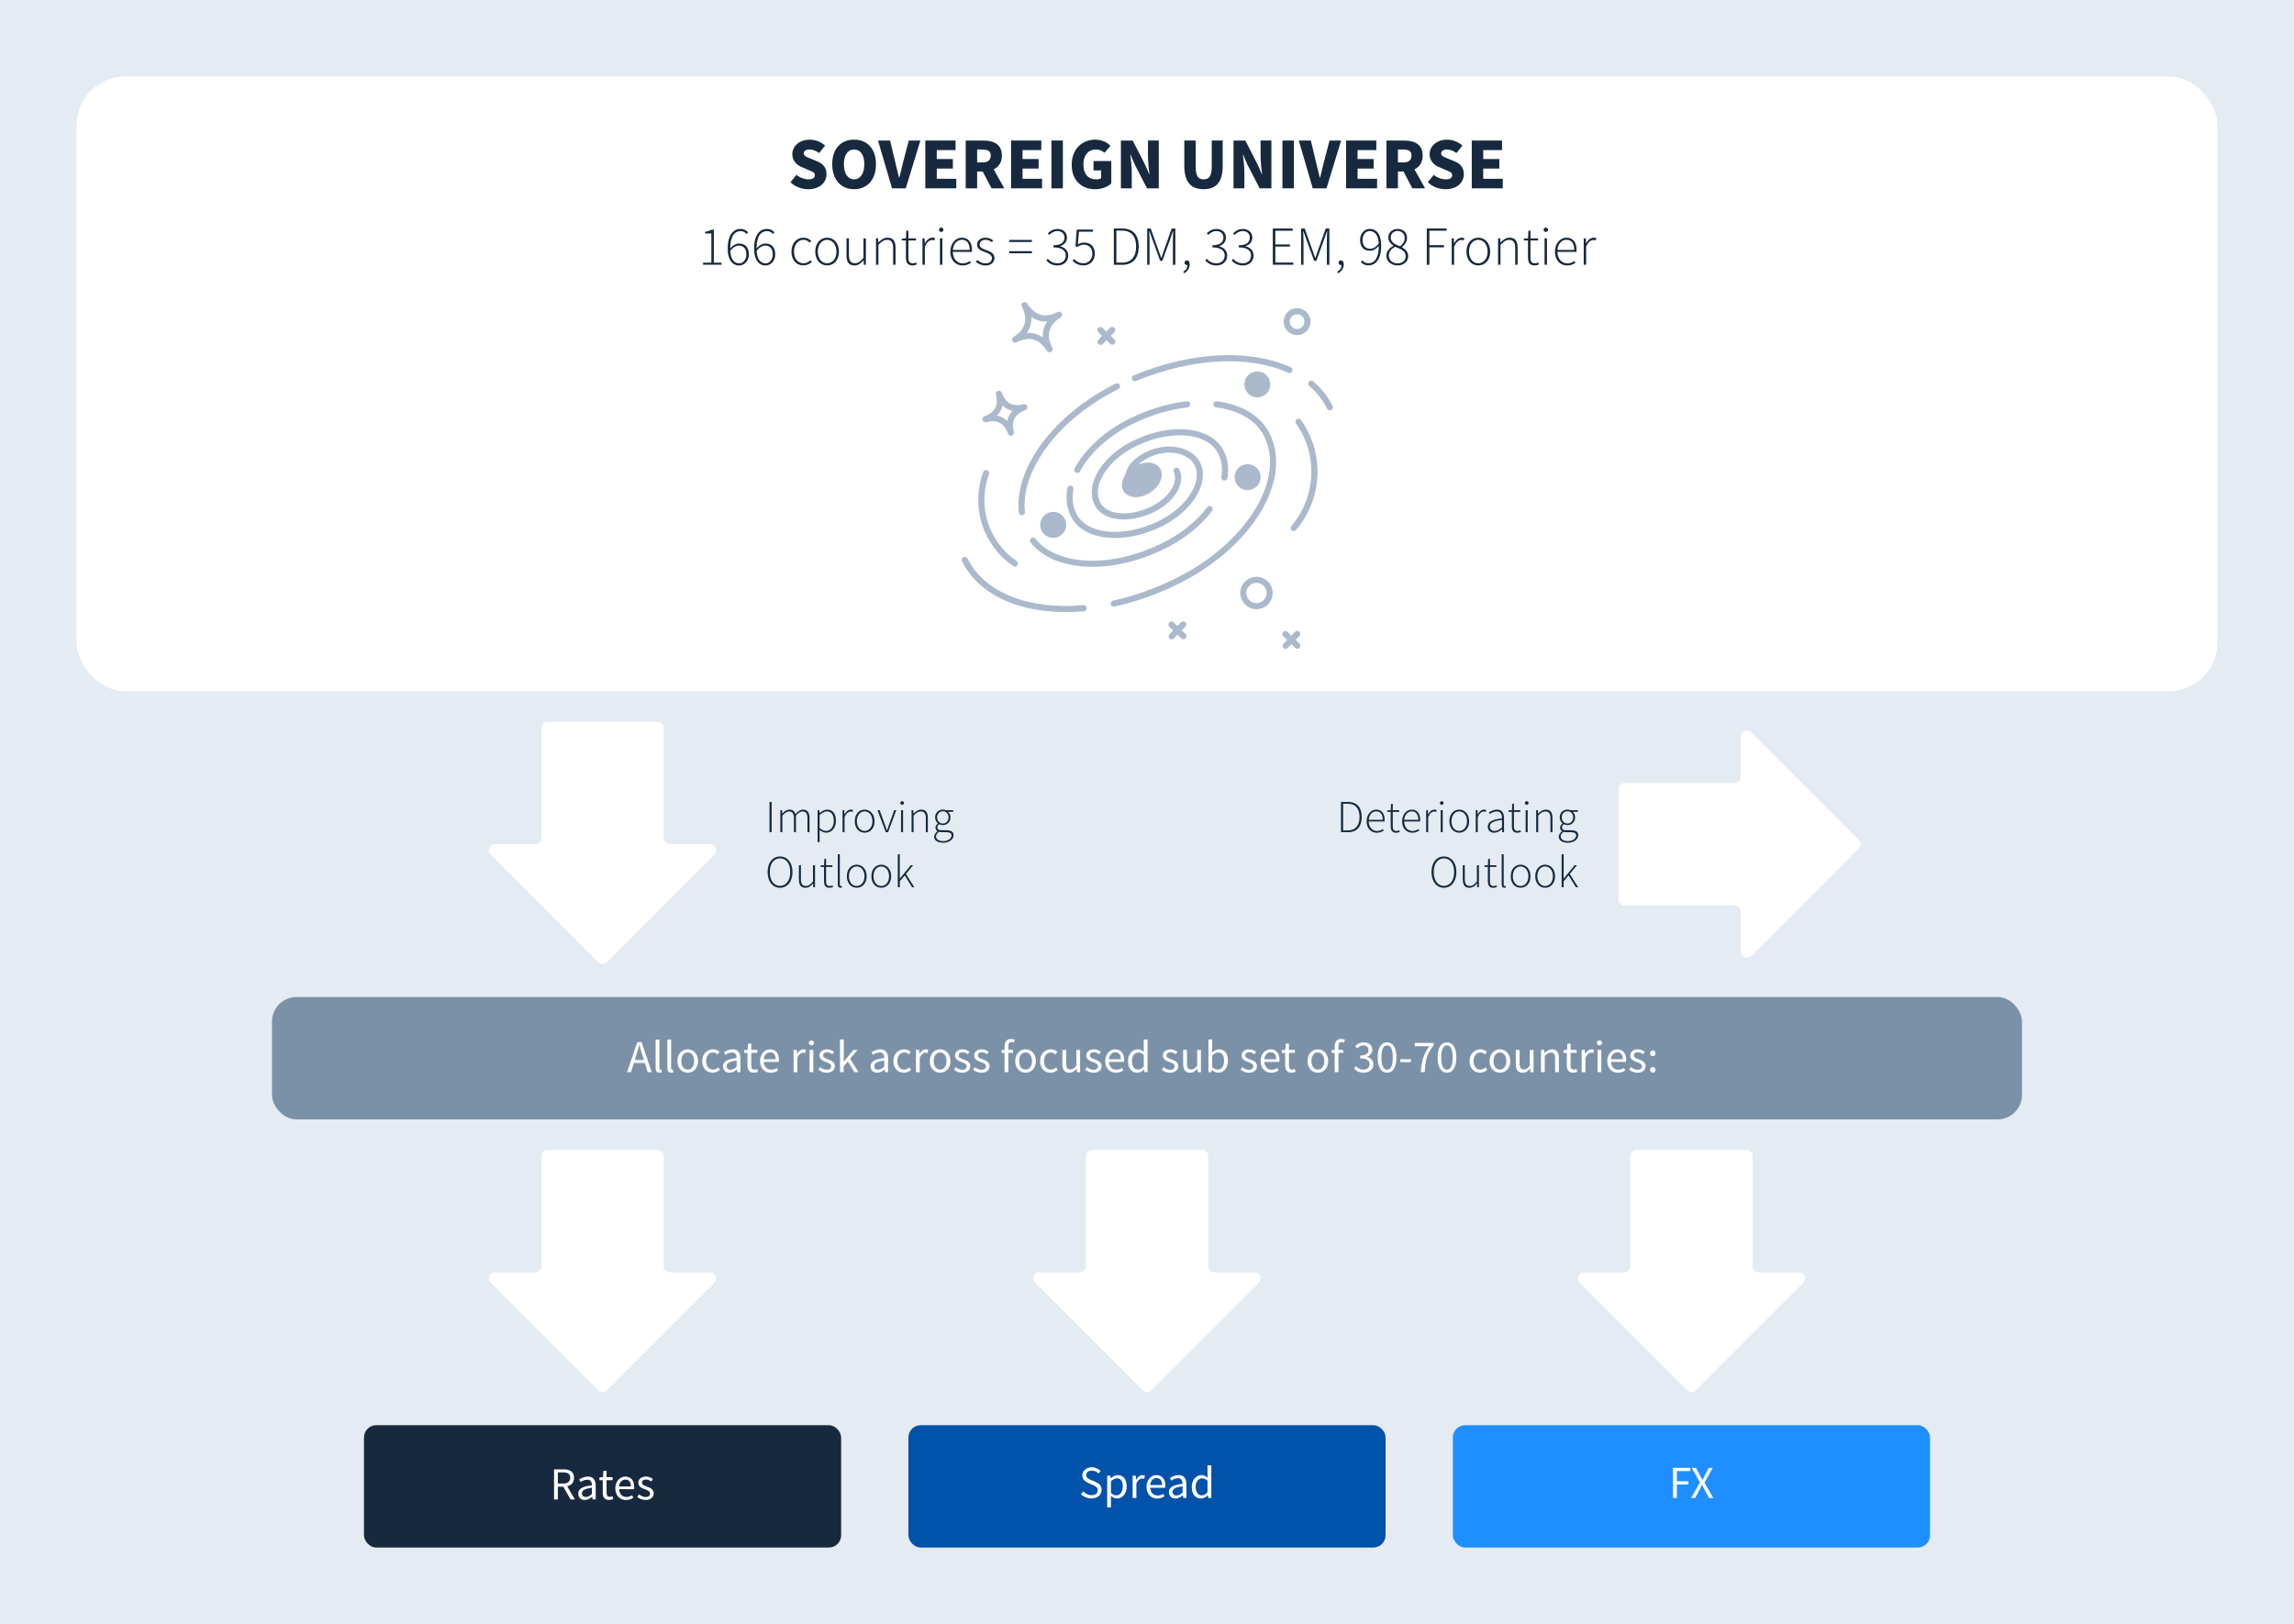
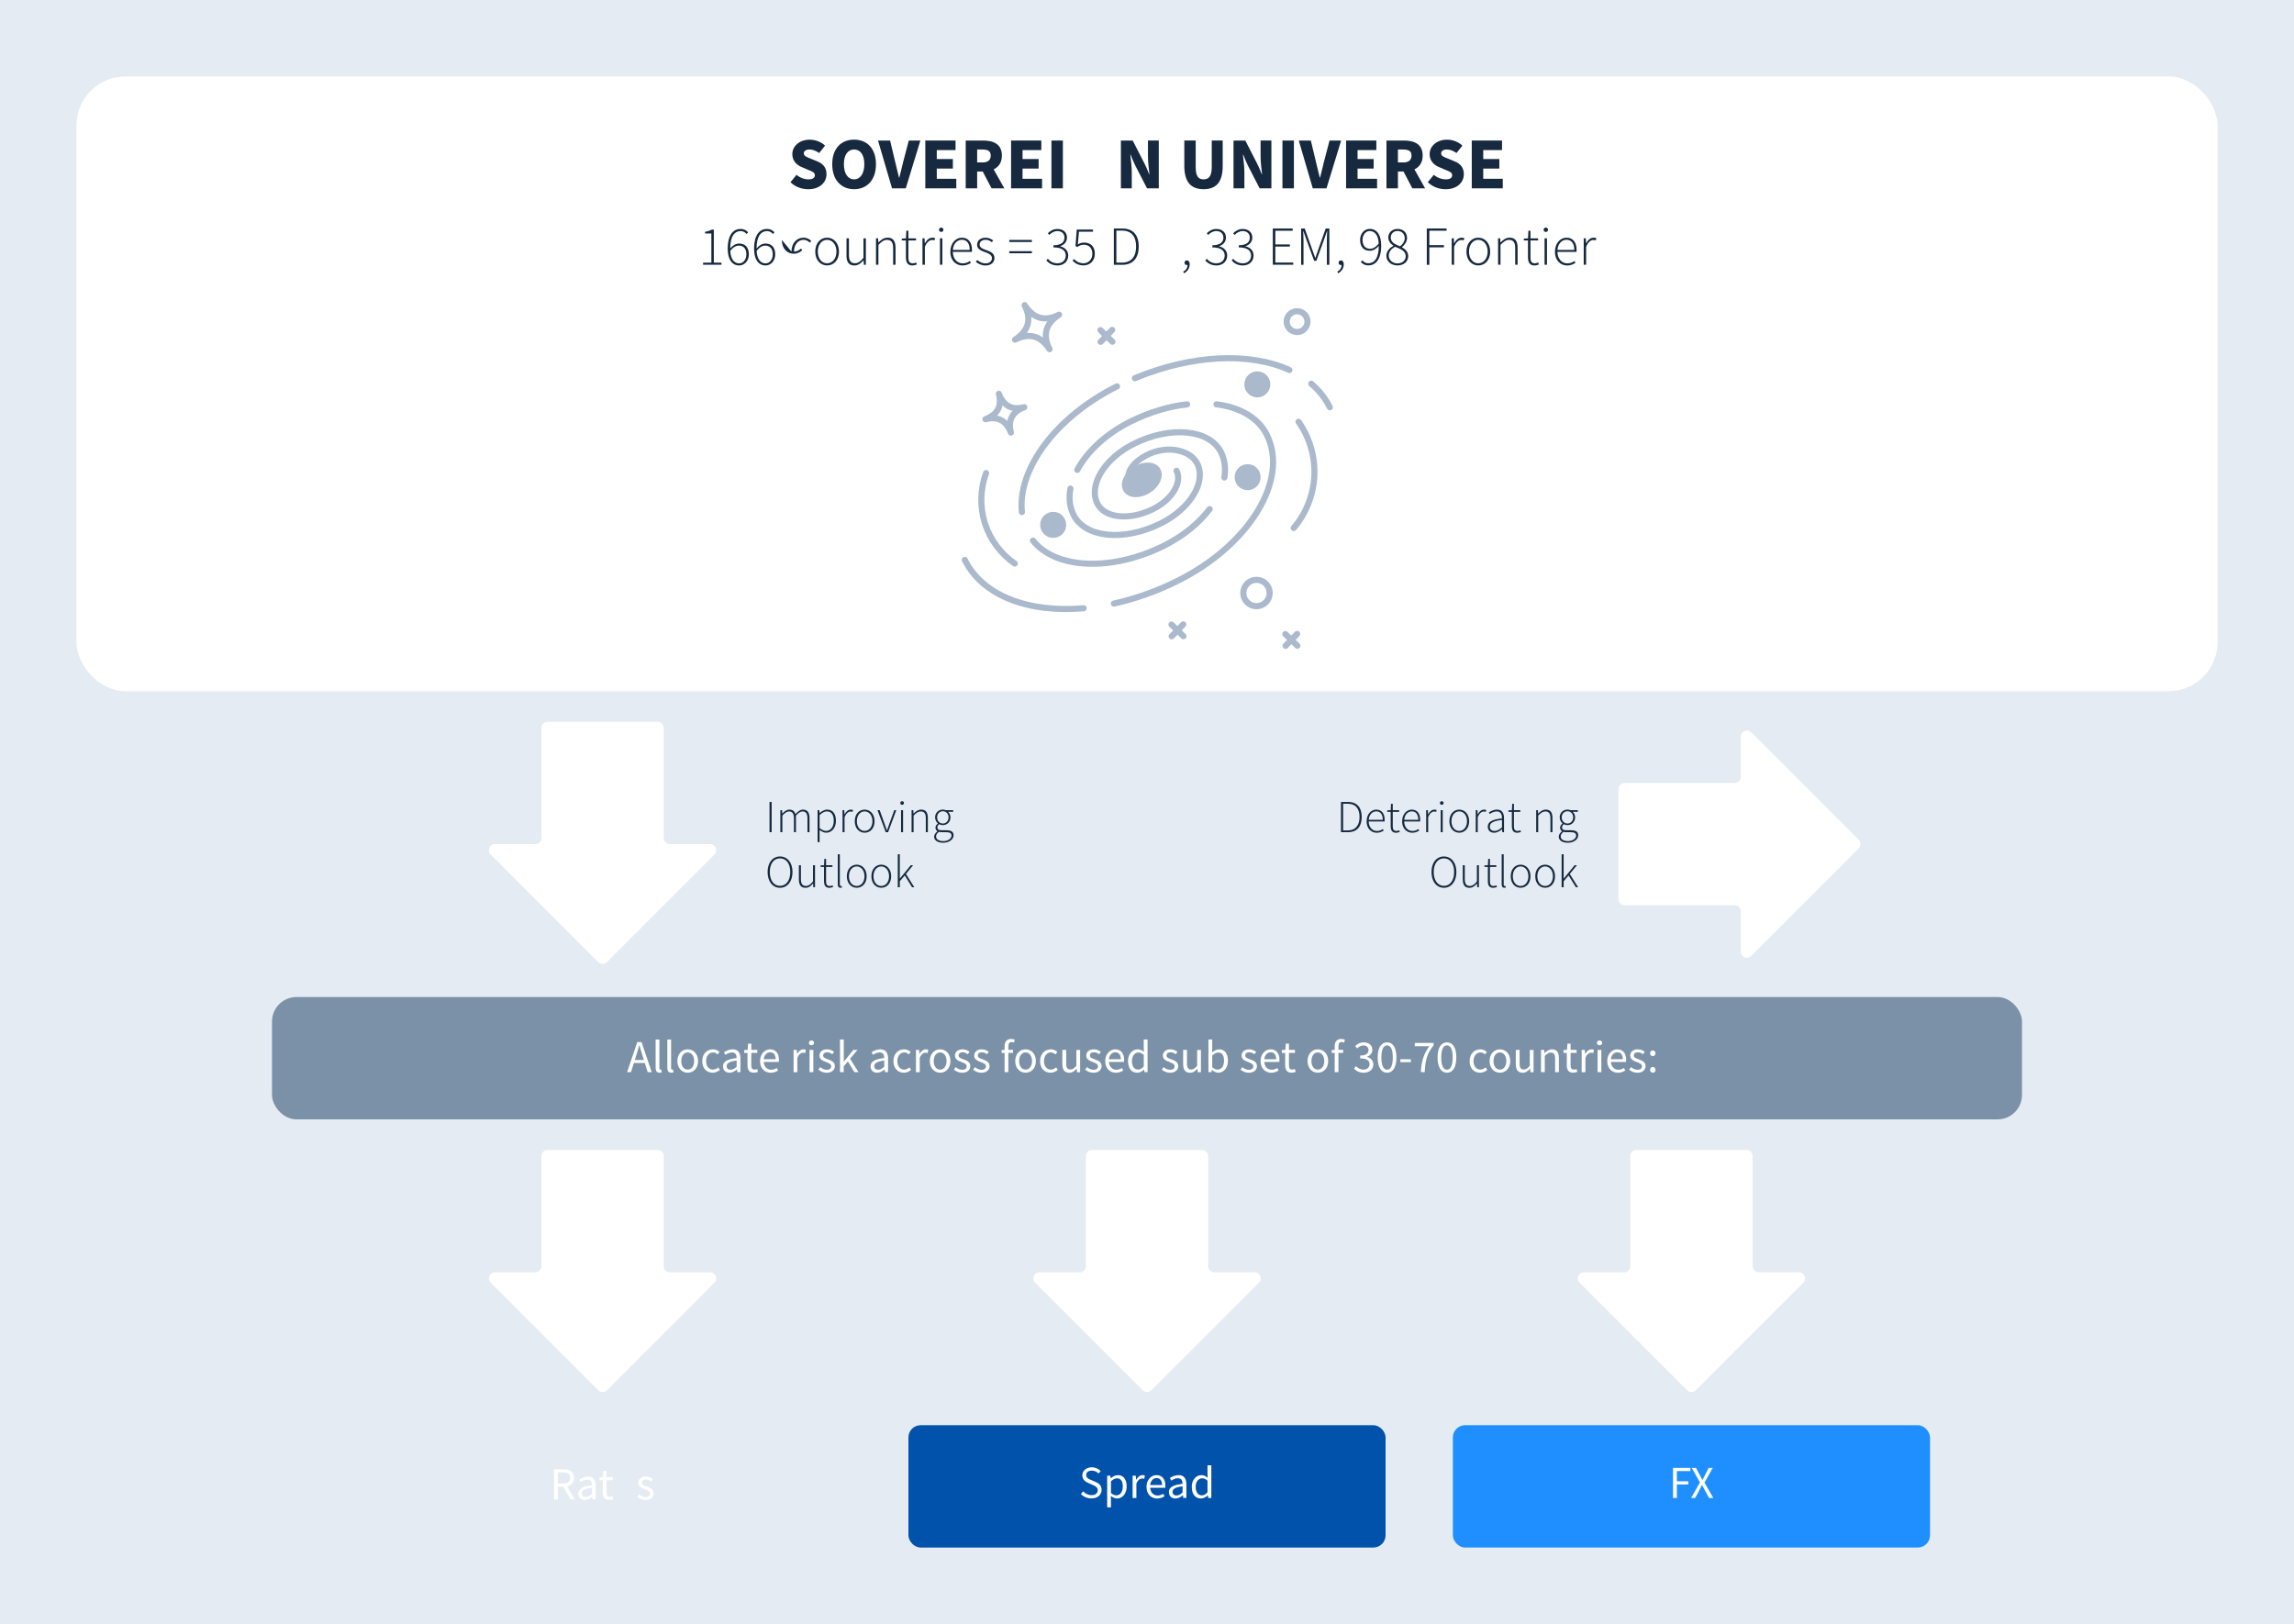
<svg xmlns="http://www.w3.org/2000/svg" viewBox="0 0 750 531">
  <defs>
    <style> .cls-1 { fill-rule: evenodd; } .cls-1, .cls-2, .cls-3 { fill: #fff; } .cls-1, .cls-4, .cls-5, .cls-6, .cls-3, .cls-7, .cls-8 { stroke-width: 0px; } .cls-2, .cls-9, .cls-10 { stroke: #abb9cc; stroke-width: 2px; } .cls-2, .cls-10 { stroke-linecap: round; stroke-linejoin: round; } .cls-4 { fill: #16293f; } .cls-5 { fill: #7b91a7; } .cls-9 { fill: #abb9cc; stroke-miterlimit: 10; } .cls-6 { fill: #0052aa; } .cls-10 { fill: none; } .cls-7 { fill: #e4ebf2; } .cls-8 { fill: #1f8fff; } </style>
  </defs>
  <g id="Layer_1" data-name="Layer 1">
    <rect class="cls-7" width="750" height="531" />
    <rect class="cls-3" x="25" y="25" width="700" height="201" rx="16" ry="16" />
    <rect class="cls-5" x="88.93" y="326" width="572.14" height="40" rx="8" ry="8" />
    <path class="cls-1" d="M233.58,419.41l-35.16,35.17c-.78.78-2.05.78-2.83,0l-35.16-35.17c-1.26-1.26-.37-3.41,1.41-3.41h13.17c1.1,0,2-.9,2-2v-36c0-1.1.9-2,2-2h35.99c1.1,0,2,.9,2,2v36c0,1.1.9,2,2,2h13.17c1.78,0,2.67,2.15,1.41,3.41Z" />
    <path class="cls-1" d="M233.58,279.41l-35.16,35.17c-.78.78-2.05.78-2.83,0l-35.16-35.17c-1.26-1.26-.37-3.41,1.41-3.41h13.17c1.1,0,2-.9,2-2v-36c0-1.1.9-2,2-2h35.99c1.1,0,2,.9,2,2v36c0,1.1.9,2,2,2h13.17c1.78,0,2.67,2.15,1.41,3.41Z" />
    <path class="cls-1" d="M572.54,239.42l35.16,35.17c.78.78.78,2.05,0,2.83l-35.16,35.17c-1.26,1.26-3.41.37-3.41-1.41v-13.17c0-1.1-.9-2-2-2h-35.99c-1.1,0-2-.9-2-2v-36c0-1.1.9-2,2-2h35.99c1.1,0,2-.9,2-2v-13.17c0-1.78,2.15-2.67,3.41-1.41Z" />
    <path class="cls-1" d="M411.58,419.41l-35.16,35.17c-.78.78-2.05.78-2.83,0l-35.16-35.17c-1.26-1.26-.37-3.41,1.41-3.41h13.17c1.1,0,2-.9,2-2v-36c0-1.1.9-2,2-2h35.99c1.1,0,2,.9,2,2v36c0,1.1.9,2,2,2h13.17c1.78,0,2.67,2.15,1.41,3.41Z" />
    <path class="cls-1" d="M589.58,419.41l-35.16,35.17c-.78.78-2.05.78-2.83,0l-35.16-35.17c-1.26-1.26-.37-3.41,1.41-3.41h13.17c1.1,0,2-.9,2-2v-36c0-1.1.9-2,2-2h35.99c1.1,0,2,.9,2,2v36c0,1.1.9,2,2,2h13.17c1.78,0,2.67,2.15,1.41,3.41Z" />
  </g>
  <g id="_Layer_" data-name="&amp;lt;Layer&amp;gt;">
-     <rect class="cls-4" x="119" y="466" width="156" height="40" rx="4" ry="4" />
    <rect class="cls-6" x="297" y="466" width="156" height="40" rx="4" ry="4" />
    <rect class="cls-8" x="475" y="466" width="156" height="40" rx="4" ry="4" />
    <g>
      <path class="cls-4" d="M251.59,262.21h.69v9.88h-.69v-9.88Z" />
      <path class="cls-4" d="M255.12,264.9h.57l.06,1.11h.04c.65-.74,1.47-1.29,2.27-1.29,1.15,0,1.74.58,2,1.47.82-.9,1.62-1.47,2.44-1.47,1.44,0,2.16.9,2.16,2.76v4.62h-.67v-4.53c0-1.53-.51-2.25-1.6-2.25-.67,0-1.36.45-2.16,1.35v5.43h-.66v-4.53c0-1.53-.51-2.25-1.62-2.25-.65,0-1.36.45-2.16,1.35v5.43h-.66v-7.2Z" />
      <path class="cls-4" d="M267.3,264.9h.57l.06.9h.04c.71-.55,1.56-1.08,2.45-1.08,1.92,0,2.88,1.44,2.88,3.67,0,2.45-1.49,3.88-3.18,3.88-.67,0-1.41-.33-2.16-.88v3.96h-.66v-10.45ZM272.59,268.39c0-1.77-.63-3.09-2.28-3.09-.72,0-1.49.42-2.35,1.19v4.27c.82.67,1.57.93,2.13.93,1.46,0,2.5-1.35,2.5-3.3Z" />
      <path class="cls-4" d="M275.46,264.9h.57l.06,1.33h.04c.48-.88,1.19-1.51,2.04-1.51.27,0,.48.03.72.15l-.15.6c-.24-.09-.38-.12-.66-.12-.65,0-1.41.5-1.96,1.84v4.91h-.66v-7.2Z" />
      <path class="cls-4" d="M279.46,268.51c0-2.42,1.5-3.79,3.23-3.79s3.24,1.38,3.24,3.79-1.5,3.76-3.24,3.76-3.23-1.38-3.23-3.76ZM285.23,268.51c0-1.91-1.09-3.21-2.55-3.21s-2.54,1.3-2.54,3.21,1.08,3.18,2.54,3.18,2.55-1.29,2.55-3.18Z" />
      <path class="cls-4" d="M286.89,264.9h.72l1.62,4.51c.23.69.49,1.41.72,2.07h.06c.24-.66.5-1.38.73-2.07l1.62-4.51h.67l-2.67,7.2h-.78l-2.7-7.2Z" />
      <path class="cls-4" d="M294.34,262.57c0-.38.27-.6.6-.6s.6.23.6.6c0,.34-.27.58-.6.58s-.6-.24-.6-.58ZM294.59,264.9h.66v7.2h-.66v-7.2Z" />
      <path class="cls-4" d="M298.03,264.9h.57l.06,1.11h.04c.74-.74,1.49-1.29,2.48-1.29,1.48,0,2.17.9,2.17,2.76v4.62h-.66v-4.53c0-1.53-.48-2.25-1.65-2.25-.85,0-1.47.45-2.35,1.35v5.43h-.66v-7.2Z" />
      <path class="cls-4" d="M305.41,273.57c0-.63.41-1.26,1.06-1.74v-.06c-.36-.21-.63-.6-.63-1.16,0-.64.46-1.09.78-1.32v-.06c-.45-.39-.9-1.11-.9-1.98,0-1.49,1.12-2.54,2.54-2.54.39,0,.72.09.94.18h2.44v.55h-1.68c.46.4.79,1.05.79,1.81,0,1.47-1.09,2.54-2.5,2.54-.4,0-.87-.11-1.2-.3-.31.25-.58.55-.58,1.04,0,.52.3.94,1.38.94h1.54c1.62,0,2.37.51,2.37,1.65,0,1.25-1.33,2.43-3.4,2.43-1.81,0-2.96-.78-2.96-2ZM311.09,273.21c0-.79-.58-1.1-1.67-1.1h-1.54c-.15,0-.52-.03-.9-.12-.66.45-.94,1.01-.94,1.52,0,.9.87,1.51,2.4,1.51,1.62,0,2.65-.92,2.65-1.81ZM310.12,267.25c0-1.21-.84-2-1.86-2s-1.88.76-1.88,2,.87,2.02,1.88,2.02,1.86-.81,1.86-2.02Z" />
      <path class="cls-4" d="M250.96,285.12c0-3.12,1.69-5.08,4.06-5.08s4.08,1.96,4.08,5.08-1.69,5.16-4.08,5.16-4.06-2.02-4.06-5.16ZM258.37,285.12c0-2.73-1.33-4.46-3.35-4.46s-3.34,1.72-3.34,4.46,1.33,4.53,3.34,4.53,3.35-1.79,3.35-4.53Z" />
      <path class="cls-4" d="M261.19,287.52v-4.62h.66v4.53c0,1.53.48,2.25,1.63,2.25.85,0,1.48-.45,2.32-1.47v-5.31h.66v7.2h-.56l-.07-1.2h-.03c-.7.83-1.45,1.38-2.44,1.38-1.48,0-2.17-.9-2.17-2.76Z" />
      <path class="cls-4" d="M269.4,288.1v-4.63h-1.12v-.51l1.14-.06.09-2.08h.57v2.08h2.08v.57h-2.08v4.7c0,.92.23,1.53,1.22,1.53.27,0,.65-.1.9-.22l.18.54c-.42.15-.87.27-1.17.27-1.4,0-1.8-.88-1.8-2.17Z" />
      <path class="cls-4" d="M273.91,289.14v-9.82h.66v9.91c0,.32.13.46.31.46.06,0,.12,0,.27-.03l.12.54c-.14.04-.27.07-.48.07-.59,0-.89-.36-.89-1.14Z" />
      <path class="cls-4" d="M276.87,286.51c0-2.42,1.5-3.79,3.23-3.79s3.24,1.38,3.24,3.79-1.5,3.76-3.24,3.76-3.23-1.38-3.23-3.76ZM282.64,286.51c0-1.91-1.09-3.21-2.55-3.21s-2.54,1.3-2.54,3.21,1.08,3.18,2.54,3.18,2.55-1.29,2.55-3.18Z" />
      <path class="cls-4" d="M284.89,286.51c0-2.42,1.5-3.79,3.23-3.79s3.24,1.38,3.24,3.79-1.5,3.76-3.24,3.76-3.23-1.38-3.23-3.76ZM290.67,286.51c0-1.91-1.09-3.21-2.55-3.21s-2.54,1.3-2.54,3.21,1.08,3.18,2.54,3.18,2.55-1.29,2.55-3.18Z" />
      <path class="cls-4" d="M293.52,279.31h.66v7.95h.03l3.56-4.36h.76l-2.34,2.85,2.73,4.35h-.73l-2.39-3.85-1.62,1.89v1.96h-.66v-10.78Z" />
    </g>
    <g>
      <path class="cls-3" d="M181.15,480.43h3.07c2.01,0,3.45.72,3.45,2.76,0,1.53-.87,2.46-2.22,2.79l2.5,4.29h-1.41l-2.37-4.16h-1.79v4.16h-1.24v-9.84ZM184.04,485.09c1.53,0,2.39-.63,2.39-1.91s-.85-1.75-2.39-1.75h-1.65v3.66h1.65Z" />
      <path class="cls-3" d="M189.05,488.38c0-1.59,1.37-2.38,4.47-2.73,0-.93-.3-1.83-1.5-1.83-.84,0-1.6.39-2.18.78l-.48-.85c.68-.44,1.7-.95,2.87-.95,1.78,0,2.53,1.18,2.53,3v4.47h-1.02l-.1-.87h-.04c-.69.57-1.5,1.05-2.42,1.05-1.21,0-2.13-.76-2.13-2.07ZM193.52,488.48v-2.02c-2.43.3-3.27.9-3.27,1.83,0,.82.57,1.17,1.29,1.17s1.27-.35,1.98-.98Z" />
      <path class="cls-3" d="M197.06,488.02v-4.04h-1.08v-.93l1.14-.08.15-2.04h1.04v2.04h1.96v1h-1.96v4.05c0,.9.28,1.41,1.12,1.41.25,0,.58-.1.82-.19l.24.93c-.41.13-.9.27-1.35.27-1.56,0-2.08-.99-2.08-2.43Z" />
-       <path class="cls-3" d="M201.17,486.64c0-2.38,1.6-3.84,3.27-3.84,1.86,0,2.91,1.33,2.91,3.42,0,.25-.02.53-.04.71h-4.92c.09,1.54,1.04,2.54,2.43,2.54.69,0,1.27-.23,1.81-.57l.44.81c-.63.41-1.41.75-2.4.75-1.95,0-3.5-1.42-3.5-3.81ZM206.27,486.04c0-1.47-.66-2.27-1.8-2.27-1.02,0-1.95.83-2.1,2.27h3.9Z" />
      <path class="cls-3" d="M208.34,489.44l.62-.83c.63.51,1.27.87,2.14.87.96,0,1.44-.51,1.44-1.14,0-.75-.87-1.08-1.66-1.38-1.04-.38-2.18-.87-2.18-2.1s.93-2.07,2.5-2.07c.92,0,1.71.38,2.27.83l-.58.78c-.5-.38-1.02-.64-1.67-.64-.92,0-1.33.5-1.33,1.05,0,.69.79.95,1.62,1.26,1.05.39,2.22.83,2.22,2.21,0,1.19-.94,2.17-2.67,2.17-1.03,0-2.02-.43-2.71-1Z" />
    </g>
    <g>
      <path class="cls-3" d="M353.38,488.51l.75-.87c.71.73,1.69,1.23,2.71,1.23,1.29,0,2.06-.64,2.06-1.6s-.71-1.32-1.64-1.74l-1.41-.62c-.93-.39-2-1.09-2-2.54s1.31-2.61,3.09-2.61c1.17,0,2.21.5,2.91,1.21l-.68.81c-.6-.57-1.32-.93-2.23-.93-1.09,0-1.83.55-1.83,1.44,0,.94.85,1.3,1.63,1.63l1.4.6c1.14.5,2.02,1.17,2.02,2.62,0,1.56-1.27,2.8-3.35,2.8-1.38,0-2.59-.57-3.45-1.46Z" />
      <path class="cls-3" d="M361.99,482.5h1.02l.1.84h.04c.66-.55,1.47-1.02,2.32-1.02,1.88,0,2.88,1.46,2.88,3.72,0,2.47-1.48,3.93-3.15,3.93-.67,0-1.35-.31-2.02-.84l.03,1.28v2.46h-1.23v-10.37ZM367.09,486.04c0-1.6-.54-2.68-1.92-2.68-.61,0-1.23.34-1.95.99v3.82c.66.55,1.3.77,1.78.77,1.2,0,2.08-1.1,2.08-2.9Z" />
      <path class="cls-3" d="M370.31,482.5h1.02l.1,1.32h.04c.5-.92,1.25-1.5,2.07-1.5.31,0,.54.04.78.15l-.24,1.08c-.24-.08-.4-.12-.71-.12-.61,0-1.35.45-1.84,1.68v4.68h-1.23v-7.29Z" />
      <path class="cls-3" d="M374.83,486.16c0-2.38,1.6-3.84,3.27-3.84,1.86,0,2.91,1.33,2.91,3.42,0,.25-.01.53-.04.71h-4.92c.09,1.54,1.04,2.54,2.43,2.54.69,0,1.28-.23,1.82-.57l.43.81c-.63.41-1.41.75-2.4.75-1.95,0-3.49-1.42-3.49-3.81ZM379.93,485.56c0-1.47-.66-2.27-1.8-2.27-1.02,0-1.95.83-2.1,2.27h3.9Z" />
      <path class="cls-3" d="M382.15,487.9c0-1.59,1.36-2.38,4.47-2.73,0-.93-.3-1.83-1.5-1.83-.84,0-1.61.39-2.17.78l-.48-.85c.67-.44,1.7-.95,2.87-.95,1.79,0,2.54,1.18,2.54,3v4.47h-1.02l-.1-.87h-.04c-.69.57-1.5,1.05-2.42,1.05-1.21,0-2.13-.76-2.13-2.07ZM386.62,488v-2.02c-2.43.3-3.27.9-3.27,1.83,0,.82.57,1.17,1.29,1.17s1.28-.35,1.98-.98Z" />
      <path class="cls-3" d="M389.63,486.16c0-2.37,1.5-3.84,3.17-3.84.84,0,1.39.32,2.04.84l-.06-1.25v-2.8h1.25v10.68h-1.02l-.11-.85h-.04c-.57.55-1.35,1.03-2.21,1.03-1.83,0-3.01-1.38-3.01-3.81ZM394.78,487.93v-3.81c-.62-.55-1.17-.76-1.77-.76-1.17,0-2.1,1.12-2.1,2.79s.74,2.79,2.01,2.79c.67,0,1.26-.33,1.86-1.01Z" />
    </g>
    <g>
      <path class="cls-3" d="M546.98,479.95h5.67v1.05h-4.42v3.33h3.75v1.05h-3.75v4.41h-1.25v-9.84Z" />
      <path class="cls-3" d="M555.77,484.7l-2.67-4.75h1.38l1.33,2.52c.25.45.46.85.76,1.42h.06c.27-.57.46-.98.71-1.42l1.3-2.52h1.32l-2.69,4.82,2.87,5.02h-1.38l-1.44-2.66c-.25-.48-.52-.97-.84-1.57h-.06c-.29.6-.54,1.09-.78,1.57l-1.42,2.66h-1.32l2.87-5.08Z" />
    </g>
    <g>
      <path class="cls-4" d="M438.43,262.21h2.29c3.04,0,4.48,1.92,4.48,4.91s-1.44,4.98-4.47,4.98h-2.31v-9.88ZM440.65,271.51c2.68,0,3.84-1.82,3.84-4.39s-1.16-4.32-3.84-4.32h-1.53v8.71h1.53Z" />
      <path class="cls-4" d="M446.81,268.51c0-2.35,1.53-3.79,3.13-3.79,1.71,0,2.76,1.21,2.76,3.33,0,.18,0,.36-.03.54h-5.19c.03,1.81,1.09,3.12,2.71,3.12.78,0,1.39-.25,1.93-.65l.27.51c-.57.35-1.21.71-2.27.71-1.84,0-3.33-1.41-3.33-3.76ZM452.08,268.05c0-1.84-.83-2.76-2.12-2.76s-2.33,1.04-2.47,2.76h4.59Z" />
      <path class="cls-4" d="M454.67,270.1v-4.63h-1.12v-.51l1.14-.06.09-2.08h.57v2.08h2.08v.57h-2.08v4.7c0,.92.23,1.53,1.21,1.53.27,0,.65-.1.9-.22l.18.54c-.42.15-.87.27-1.17.27-1.39,0-1.8-.88-1.8-2.17Z" />
      <path class="cls-4" d="M458.42,268.51c0-2.35,1.53-3.79,3.13-3.79,1.71,0,2.76,1.21,2.76,3.33,0,.18,0,.36-.03.54h-5.19c.03,1.81,1.09,3.12,2.71,3.12.78,0,1.39-.25,1.93-.65l.27.51c-.57.35-1.21.71-2.27.71-1.84,0-3.33-1.41-3.33-3.76ZM463.69,268.05c0-1.84-.83-2.76-2.12-2.76s-2.33,1.04-2.47,2.76h4.59Z" />
      <path class="cls-4" d="M466.27,264.9h.57l.06,1.33h.04c.48-.88,1.19-1.51,2.04-1.51.27,0,.48.03.72.15l-.15.6c-.24-.09-.38-.12-.66-.12-.64,0-1.41.5-1.96,1.84v4.91h-.66v-7.2Z" />
      <path class="cls-4" d="M470.77,262.57c0-.38.27-.6.6-.6s.6.23.6.6c0,.34-.27.58-.6.58s-.6-.24-.6-.58ZM471.02,264.9h.66v7.2h-.66v-7.2Z" />
      <path class="cls-4" d="M473.86,268.51c0-2.42,1.5-3.79,3.22-3.79s3.24,1.38,3.24,3.79-1.5,3.76-3.24,3.76-3.22-1.38-3.22-3.76ZM479.63,268.51c0-1.91-1.09-3.21-2.55-3.21s-2.54,1.3-2.54,3.21,1.08,3.18,2.54,3.18,2.55-1.29,2.55-3.18Z" />
      <path class="cls-4" d="M482.48,264.9h.57l.06,1.33h.04c.48-.88,1.19-1.51,2.04-1.51.27,0,.48.03.72.15l-.15.6c-.24-.09-.38-.12-.66-.12-.65,0-1.41.5-1.96,1.84v4.91h-.66v-7.2Z" />
      <path class="cls-4" d="M486.41,270.3c0-1.59,1.44-2.36,4.65-2.71.02-1.09-.29-2.28-1.71-2.28-.96,0-1.8.48-2.29.84l-.3-.5c.51-.36,1.51-.93,2.68-.93,1.7,0,2.28,1.23,2.28,2.78v4.6h-.57l-.06-.93h-.04c-.74.58-1.61,1.11-2.55,1.11-1.14,0-2.08-.61-2.08-1.98ZM491.06,270.54v-2.45c-2.97.34-3.97,1.04-3.97,2.17,0,1.04.71,1.44,1.53,1.44s1.54-.41,2.44-1.17Z" />
      <path class="cls-4" d="M494.29,270.1v-4.63h-1.12v-.51l1.14-.06.09-2.08h.57v2.08h2.08v.57h-2.08v4.7c0,.92.23,1.53,1.21,1.53.27,0,.65-.1.9-.22l.18.54c-.42.15-.87.27-1.17.27-1.39,0-1.8-.88-1.8-2.17Z" />
-       <path class="cls-4" d="M498.55,262.57c0-.38.27-.6.6-.6s.6.23.6.6c0,.34-.27.58-.6.58s-.6-.24-.6-.58ZM498.8,264.9h.66v7.2h-.66v-7.2Z" />
      <path class="cls-4" d="M502.24,264.9h.57l.06,1.11h.04c.74-.74,1.49-1.29,2.48-1.29,1.48,0,2.17.9,2.17,2.76v4.62h-.66v-4.53c0-1.53-.48-2.25-1.65-2.25-.85,0-1.47.45-2.35,1.35v5.43h-.66v-7.2Z" />
      <path class="cls-4" d="M509.62,273.57c0-.63.4-1.26,1.06-1.74v-.06c-.36-.21-.63-.6-.63-1.16,0-.64.46-1.09.78-1.32v-.06c-.45-.39-.9-1.11-.9-1.98,0-1.49,1.12-2.54,2.54-2.54.39,0,.72.09.95.18h2.44v.55h-1.68c.46.4.79,1.05.79,1.81,0,1.47-1.09,2.54-2.5,2.54-.41,0-.87-.11-1.2-.3-.31.25-.58.55-.58,1.04,0,.52.3.94,1.38.94h1.54c1.62,0,2.37.51,2.37,1.65,0,1.25-1.33,2.43-3.41,2.43-1.81,0-2.95-.78-2.95-2ZM515.3,273.21c0-.79-.58-1.1-1.67-1.1h-1.54c-.15,0-.53-.03-.9-.12-.66.45-.94,1.01-.94,1.52,0,.9.87,1.51,2.4,1.51,1.62,0,2.66-.92,2.66-1.81ZM514.33,267.25c0-1.21-.84-2-1.86-2s-1.88.76-1.88,2,.87,2.02,1.88,2.02,1.86-.81,1.86-2.02Z" />
      <path class="cls-4" d="M468.01,285.12c0-3.12,1.69-5.08,4.06-5.08s4.08,1.96,4.08,5.08-1.7,5.16-4.08,5.16-4.06-2.02-4.06-5.16ZM475.42,285.12c0-2.73-1.33-4.46-3.34-4.46s-3.34,1.72-3.34,4.46,1.33,4.53,3.34,4.53,3.34-1.79,3.34-4.53Z" />
      <path class="cls-4" d="M478.24,287.52v-4.62h.66v4.53c0,1.53.48,2.25,1.64,2.25.85,0,1.48-.45,2.32-1.47v-5.31h.66v7.2h-.55l-.08-1.2h-.03c-.71.83-1.46,1.38-2.44,1.38-1.49,0-2.17-.9-2.17-2.76Z" />
      <path class="cls-4" d="M486.44,288.1v-4.63h-1.12v-.51l1.14-.06.09-2.08h.57v2.08h2.08v.57h-2.08v4.7c0,.92.23,1.53,1.21,1.53.27,0,.65-.1.9-.22l.18.54c-.42.15-.87.27-1.17.27-1.39,0-1.8-.88-1.8-2.17Z" />
      <path class="cls-4" d="M490.96,289.14v-9.82h.66v9.91c0,.32.13.46.31.46.06,0,.12,0,.27-.03l.12.54c-.13.04-.27.07-.48.07-.58,0-.88-.36-.88-1.14Z" />
      <path class="cls-4" d="M493.92,286.51c0-2.42,1.5-3.79,3.22-3.79s3.24,1.38,3.24,3.79-1.5,3.76-3.24,3.76-3.22-1.38-3.22-3.76ZM499.69,286.51c0-1.91-1.09-3.21-2.55-3.21s-2.54,1.3-2.54,3.21,1.08,3.18,2.54,3.18,2.55-1.29,2.55-3.18Z" />
      <path class="cls-4" d="M501.94,286.51c0-2.42,1.5-3.79,3.22-3.79s3.24,1.38,3.24,3.79-1.5,3.76-3.24,3.76-3.22-1.38-3.22-3.76ZM507.71,286.51c0-1.91-1.09-3.21-2.55-3.21s-2.54,1.3-2.54,3.21,1.08,3.18,2.54,3.18,2.55-1.29,2.55-3.18Z" />
      <path class="cls-4" d="M510.56,279.31h.66v7.95h.03l3.55-4.36h.76l-2.34,2.85,2.73,4.35h-.73l-2.38-3.85-1.62,1.89v1.96h-.66v-10.78Z" />
    </g>
    <g>
      <path class="cls-3" d="M208.34,340.73h1.41l3.33,9.84h-1.33l-.93-3h-3.58l-.95,3h-1.27l3.33-9.84ZM207.55,346.57h2.95l-.46-1.5c-.36-1.09-.67-2.17-.99-3.31h-.06c-.3,1.14-.62,2.22-.98,3.31l-.46,1.5Z" />
      <path class="cls-3" d="M214.35,349.1v-9.21h1.23v9.3c0,.39.17.54.34.54.08,0,.14,0,.27-.03l.17.93c-.17.08-.38.12-.71.12-.93,0-1.3-.58-1.3-1.65Z" />
      <path class="cls-3" d="M218.18,349.1v-9.21h1.23v9.3c0,.39.17.54.34.54.08,0,.14,0,.27-.03l.17.93c-.17.08-.38.12-.71.12-.93,0-1.3-.58-1.3-1.65Z" />
      <path class="cls-3" d="M221.46,346.94c0-2.45,1.59-3.84,3.38-3.84s3.38,1.39,3.38,3.84-1.59,3.81-3.38,3.81-3.38-1.39-3.38-3.81ZM226.94,346.94c0-1.68-.84-2.82-2.1-2.82s-2.1,1.14-2.1,2.82.85,2.79,2.1,2.79,2.1-1.12,2.1-2.79Z" />
      <path class="cls-3" d="M229.59,346.94c0-2.45,1.63-3.84,3.51-3.84.96,0,1.62.39,2.13.86l-.63.81c-.42-.38-.87-.65-1.46-.65-1.32,0-2.28,1.14-2.28,2.82s.92,2.79,2.25,2.79c.67,0,1.26-.33,1.71-.74l.54.83c-.66.58-1.48.93-2.35.93-1.94,0-3.42-1.39-3.42-3.81Z" />
      <path class="cls-3" d="M236.37,348.68c0-1.59,1.37-2.38,4.47-2.73,0-.93-.3-1.83-1.5-1.83-.84,0-1.6.39-2.18.78l-.48-.85c.68-.44,1.7-.95,2.87-.95,1.78,0,2.53,1.18,2.53,3v4.47h-1.02l-.1-.87h-.04c-.69.57-1.5,1.05-2.42,1.05-1.21,0-2.13-.76-2.13-2.07ZM240.84,348.79v-2.02c-2.43.3-3.27.9-3.27,1.83,0,.82.57,1.17,1.29,1.17s1.27-.35,1.98-.98Z" />
      <path class="cls-3" d="M244.38,348.32v-4.04h-1.08v-.93l1.14-.08.15-2.04h1.04v2.04h1.96v1h-1.96v4.05c0,.9.28,1.41,1.12,1.41.25,0,.58-.1.82-.19l.24.93c-.41.13-.9.27-1.35.27-1.56,0-2.08-.99-2.08-2.43Z" />
      <path class="cls-3" d="M248.49,346.94c0-2.38,1.6-3.84,3.27-3.84,1.86,0,2.91,1.33,2.91,3.42,0,.25-.02.53-.04.71h-4.92c.09,1.54,1.04,2.54,2.43,2.54.69,0,1.27-.23,1.81-.57l.44.81c-.63.41-1.41.75-2.4.75-1.95,0-3.5-1.42-3.5-3.81ZM253.59,346.34c0-1.47-.66-2.27-1.8-2.27-1.02,0-1.95.83-2.1,2.27h3.9Z" />
      <path class="cls-3" d="M259.47,343.28h1.02l.1,1.32h.04c.5-.92,1.25-1.5,2.07-1.5.31,0,.54.04.78.15l-.24,1.08c-.24-.08-.4-.12-.71-.12-.61,0-1.35.45-1.84,1.68v4.68h-1.23v-7.29Z" />
      <path class="cls-3" d="M264.45,340.99c0-.48.38-.79.85-.79s.85.32.85.79-.38.79-.85.79-.85-.33-.85-.79ZM264.68,343.28h1.23v7.29h-1.23v-7.29Z" />
      <path class="cls-3" d="M267.56,349.75l.62-.83c.63.51,1.27.87,2.14.87.96,0,1.44-.51,1.44-1.14,0-.75-.87-1.08-1.66-1.38-1.04-.38-2.18-.87-2.18-2.1s.93-2.07,2.5-2.07c.92,0,1.71.38,2.27.83l-.58.78c-.5-.37-1.02-.64-1.67-.64-.92,0-1.33.5-1.33,1.05,0,.69.79.95,1.62,1.26,1.05.39,2.22.83,2.22,2.21,0,1.19-.94,2.17-2.67,2.17-1.03,0-2.02-.43-2.71-1Z" />
      <path class="cls-3" d="M274.65,339.89h1.21v7.23h.04l3.1-3.84h1.36l-2.44,2.92,2.77,4.37h-1.35l-2.13-3.51-1.37,1.59v1.92h-1.21v-10.68Z" />
      <path class="cls-3" d="M284.63,348.68c0-1.59,1.37-2.38,4.47-2.73,0-.93-.3-1.83-1.5-1.83-.84,0-1.6.39-2.18.78l-.48-.85c.68-.44,1.7-.95,2.87-.95,1.78,0,2.53,1.18,2.53,3v4.47h-1.02l-.1-.87h-.04c-.69.57-1.5,1.05-2.42,1.05-1.21,0-2.13-.76-2.13-2.07ZM289.1,348.79v-2.02c-2.43.3-3.27.9-3.27,1.83,0,.82.57,1.17,1.29,1.17s1.27-.35,1.98-.98Z" />
      <path class="cls-3" d="M292.1,346.94c0-2.45,1.63-3.84,3.51-3.84.96,0,1.62.39,2.13.86l-.63.81c-.42-.38-.87-.65-1.46-.65-1.32,0-2.28,1.14-2.28,2.82s.92,2.79,2.25,2.79c.67,0,1.26-.33,1.71-.74l.54.83c-.66.58-1.48.93-2.35.93-1.94,0-3.42-1.39-3.42-3.81Z" />
      <path class="cls-3" d="M299.48,343.28h1.02l.1,1.32h.04c.5-.92,1.25-1.5,2.07-1.5.31,0,.54.04.78.15l-.24,1.08c-.24-.08-.4-.12-.71-.12-.61,0-1.35.45-1.84,1.68v4.68h-1.23v-7.29Z" />
      <path class="cls-3" d="M303.99,346.94c0-2.45,1.59-3.84,3.38-3.84s3.37,1.39,3.37,3.84-1.59,3.81-3.37,3.81-3.38-1.39-3.38-3.81ZM309.47,346.94c0-1.68-.84-2.82-2.1-2.82s-2.1,1.14-2.1,2.82.85,2.79,2.1,2.79,2.1-1.12,2.1-2.79Z" />
      <path class="cls-3" d="M311.85,349.75l.62-.83c.63.51,1.27.87,2.14.87.96,0,1.44-.51,1.44-1.14,0-.75-.87-1.08-1.66-1.38-1.04-.38-2.18-.87-2.18-2.1s.93-2.07,2.5-2.07c.92,0,1.71.38,2.27.83l-.58.78c-.5-.37-1.02-.64-1.67-.64-.92,0-1.33.5-1.33,1.05,0,.69.79.95,1.62,1.26,1.05.39,2.22.83,2.22,2.21,0,1.19-.94,2.17-2.67,2.17-1.03,0-2.02-.43-2.71-1Z" />
      <path class="cls-3" d="M318.14,349.75l.62-.83c.63.51,1.27.87,2.14.87.96,0,1.44-.51,1.44-1.14,0-.75-.87-1.08-1.66-1.38-1.04-.38-2.18-.87-2.18-2.1s.93-2.07,2.5-2.07c.92,0,1.71.38,2.27.83l-.58.78c-.5-.37-1.02-.64-1.67-.64-.92,0-1.33.5-1.33,1.05,0,.69.79.95,1.62,1.26,1.05.39,2.22.83,2.22,2.21,0,1.19-.94,2.17-2.67,2.17-1.03,0-2.02-.43-2.71-1Z" />
      <path class="cls-3" d="M328.44,344.29h-.99v-.93l.99-.08v-1.15c0-1.49.67-2.42,2.13-2.42.45,0,.88.1,1.21.24l-.27.94c-.27-.12-.55-.18-.82-.18-.69,0-1.02.48-1.02,1.41v1.15h1.54v1h-1.54v6.29h-1.23v-6.29Z" />
      <path class="cls-3" d="M331.92,346.94c0-2.45,1.59-3.84,3.38-3.84s3.37,1.39,3.37,3.84-1.59,3.81-3.37,3.81-3.38-1.39-3.38-3.81ZM337.4,346.94c0-1.68-.84-2.82-2.1-2.82s-2.1,1.14-2.1,2.82.85,2.79,2.1,2.79,2.1-1.12,2.1-2.79Z" />
      <path class="cls-3" d="M340.05,346.94c0-2.45,1.63-3.84,3.51-3.84.96,0,1.62.39,2.13.86l-.63.81c-.42-.38-.87-.65-1.46-.65-1.32,0-2.28,1.14-2.28,2.82s.92,2.79,2.25,2.79c.67,0,1.26-.33,1.71-.74l.54.83c-.66.58-1.48.93-2.35.93-1.94,0-3.42-1.39-3.42-3.81Z" />
      <path class="cls-3" d="M347.33,347.9v-4.62h1.25v4.46c0,1.37.4,1.95,1.36,1.95.75,0,1.27-.38,1.96-1.23v-5.17h1.23v7.29h-1.02l-.1-1.14h-.04c-.67.79-1.4,1.32-2.4,1.32-1.54,0-2.23-.99-2.23-2.85Z" />
      <path class="cls-3" d="M354.78,349.75l.62-.83c.63.51,1.27.87,2.14.87.96,0,1.44-.51,1.44-1.14,0-.75-.87-1.08-1.66-1.38-1.04-.38-2.18-.87-2.18-2.1s.93-2.07,2.5-2.07c.92,0,1.71.38,2.27.83l-.58.78c-.5-.37-1.02-.64-1.67-.64-.92,0-1.33.5-1.33,1.05,0,.69.79.95,1.62,1.26,1.05.39,2.22.83,2.22,2.21,0,1.19-.94,2.17-2.67,2.17-1.03,0-2.02-.43-2.71-1Z" />
      <path class="cls-3" d="M361.34,346.94c0-2.38,1.6-3.84,3.27-3.84,1.86,0,2.91,1.33,2.91,3.42,0,.25-.02.53-.04.71h-4.92c.09,1.54,1.04,2.54,2.43,2.54.69,0,1.27-.23,1.81-.57l.44.81c-.63.41-1.41.75-2.4.75-1.95,0-3.5-1.42-3.5-3.81ZM366.44,346.34c0-1.47-.66-2.27-1.8-2.27-1.02,0-1.95.83-2.1,2.27h3.9Z" />
      <path class="cls-3" d="M368.79,346.94c0-2.37,1.5-3.84,3.16-3.84.84,0,1.4.32,2.04.84l-.06-1.25v-2.8h1.25v10.68h-1.02l-.1-.85h-.04c-.57.55-1.35,1.03-2.21,1.03-1.83,0-3.01-1.38-3.01-3.81ZM373.94,348.71v-3.81c-.61-.55-1.17-.76-1.77-.76-1.17,0-2.1,1.12-2.1,2.79s.73,2.79,2.01,2.79c.68,0,1.26-.33,1.86-1.01Z" />
      <path class="cls-3" d="M379.83,349.75l.62-.83c.63.51,1.27.87,2.14.87.96,0,1.44-.51,1.44-1.14,0-.75-.87-1.08-1.67-1.38-1.04-.38-2.17-.87-2.17-2.1s.93-2.07,2.5-2.07c.92,0,1.71.38,2.26.83l-.58.78c-.5-.37-1.02-.64-1.67-.64-.92,0-1.33.5-1.33,1.05,0,.69.79.95,1.62,1.26,1.05.39,2.22.83,2.22,2.21,0,1.19-.95,2.17-2.67,2.17-1.04,0-2.02-.43-2.71-1Z" />
      <path class="cls-3" d="M386.82,347.9v-4.62h1.25v4.46c0,1.37.4,1.95,1.36,1.95.75,0,1.28-.38,1.97-1.23v-5.17h1.23v7.29h-1.02l-.11-1.14h-.04c-.67.79-1.39,1.32-2.4,1.32-1.54,0-2.23-.99-2.23-2.85Z" />
      <path class="cls-3" d="M396.23,349.82h-.04l-.11.75h-.99v-10.68h1.23v2.91l-.03,1.32c.66-.58,1.47-1.02,2.28-1.02,1.89,0,2.89,1.46,2.89,3.71,0,2.49-1.48,3.94-3.15,3.94-.67,0-1.44-.34-2.08-.93ZM400.19,346.82c0-1.6-.54-2.68-1.92-2.68-.62,0-1.26.34-1.95.99v3.82c.64.55,1.3.77,1.79.77,1.2,0,2.08-1.1,2.08-2.9Z" />
      <path class="cls-3" d="M405.57,349.75l.62-.83c.63.51,1.27.87,2.14.87.96,0,1.44-.51,1.44-1.14,0-.75-.87-1.08-1.67-1.38-1.04-.38-2.17-.87-2.17-2.1s.93-2.07,2.5-2.07c.92,0,1.71.38,2.26.83l-.58.78c-.5-.37-1.02-.64-1.67-.64-.92,0-1.33.5-1.33,1.05,0,.69.79.95,1.62,1.26,1.05.39,2.22.83,2.22,2.21,0,1.19-.95,2.17-2.67,2.17-1.04,0-2.02-.43-2.71-1Z" />
      <path class="cls-3" d="M412.13,346.94c0-2.38,1.6-3.84,3.27-3.84,1.86,0,2.91,1.33,2.91,3.42,0,.25-.02.53-.04.71h-4.92c.09,1.54,1.03,2.54,2.43,2.54.69,0,1.27-.23,1.81-.57l.44.81c-.63.41-1.41.75-2.4.75-1.95,0-3.49-1.42-3.49-3.81ZM417.23,346.34c0-1.47-.66-2.27-1.8-2.27-1.02,0-1.95.83-2.1,2.27h3.9Z" />
      <path class="cls-3" d="M420.17,348.32v-4.04h-1.08v-.93l1.14-.08.15-2.04h1.03v2.04h1.96v1h-1.96v4.05c0,.9.29,1.41,1.12,1.41.25,0,.58-.1.83-.19l.24.93c-.41.13-.9.27-1.35.27-1.56,0-2.08-.99-2.08-2.43Z" />
      <path class="cls-3" d="M427.49,346.94c0-2.45,1.59-3.84,3.37-3.84s3.38,1.39,3.38,3.84-1.59,3.81-3.38,3.81-3.37-1.39-3.37-3.81ZM432.96,346.94c0-1.68-.84-2.82-2.1-2.82s-2.1,1.14-2.1,2.82.86,2.79,2.1,2.79,2.1-1.12,2.1-2.79Z" />
      <path class="cls-3" d="M436.37,344.29h-.99v-.93l.99-.08v-1.15c0-1.49.67-2.42,2.13-2.42.45,0,.88.1,1.21.24l-.27.94c-.27-.12-.55-.18-.83-.18-.69,0-1.02.48-1.02,1.41v1.15h1.54v1h-1.54v6.29h-1.23v-6.29Z" />
      <path class="cls-3" d="M442.7,349.4l.63-.81c.57.6,1.32,1.14,2.45,1.14s1.98-.69,1.98-1.75c0-1.14-.78-1.91-3.06-1.91v-.94c2.04,0,2.71-.78,2.71-1.79,0-.93-.63-1.52-1.65-1.52-.79,0-1.47.41-2.04.98l-.66-.78c.74-.69,1.62-1.2,2.75-1.2,1.67,0,2.86.89,2.86,2.43,0,1.15-.71,1.89-1.74,2.28v.06c1.15.27,2.07,1.11,2.07,2.43,0,1.7-1.39,2.73-3.15,2.73-1.53,0-2.5-.64-3.15-1.35Z" />
      <path class="cls-3" d="M450.42,345.76c0-3.21,1.15-4.94,3.07-4.94s3.06,1.73,3.06,4.94-1.16,4.99-3.06,4.99-3.07-1.78-3.07-4.99ZM455.36,345.76c0-2.81-.75-3.95-1.86-3.95s-1.87,1.14-1.87,3.95.75,4,1.87,4,1.86-1.2,1.86-4Z" />
      <path class="cls-3" d="M457.83,346.34h3.45v.94h-3.45v-.94Z" />
      <path class="cls-3" d="M467.31,342.07h-4.77v-1.06h6.17v.76c-2.27,2.89-2.73,5.07-2.9,8.8h-1.27c.17-3.6.88-5.88,2.77-8.5Z" />
      <path class="cls-3" d="M470,345.76c0-3.21,1.15-4.94,3.07-4.94s3.06,1.73,3.06,4.94-1.16,4.99-3.06,4.99-3.07-1.78-3.07-4.99ZM474.93,345.76c0-2.81-.75-3.95-1.86-3.95s-1.87,1.14-1.87,3.95.75,4,1.87,4,1.86-1.2,1.86-4Z" />
      <path class="cls-3" d="M480.48,346.94c0-2.45,1.63-3.84,3.51-3.84.96,0,1.62.39,2.13.86l-.63.81c-.42-.38-.87-.65-1.46-.65-1.32,0-2.28,1.14-2.28,2.82s.92,2.79,2.25,2.79c.67,0,1.26-.33,1.71-.74l.54.83c-.66.58-1.49.93-2.36.93-1.93,0-3.42-1.39-3.42-3.81Z" />
      <path class="cls-3" d="M487.01,346.94c0-2.45,1.59-3.84,3.37-3.84s3.38,1.39,3.38,3.84-1.59,3.81-3.38,3.81-3.37-1.39-3.37-3.81ZM492.48,346.94c0-1.68-.84-2.82-2.1-2.82s-2.1,1.14-2.1,2.82.86,2.79,2.1,2.79,2.1-1.12,2.1-2.79Z" />
      <path class="cls-3" d="M495.57,347.9v-4.62h1.25v4.46c0,1.37.4,1.95,1.36,1.95.75,0,1.28-.38,1.97-1.23v-5.17h1.23v7.29h-1.02l-.11-1.14h-.04c-.67.79-1.39,1.32-2.4,1.32-1.54,0-2.23-.99-2.23-2.85Z" />
      <path class="cls-3" d="M503.83,343.28h1.02l.1,1.05h.05c.69-.69,1.44-1.23,2.44-1.23,1.53,0,2.22.99,2.22,2.85v4.62h-1.23v-4.46c0-1.36-.42-1.95-1.38-1.95-.75,0-1.26.39-2,1.12v5.28h-1.23v-7.29Z" />
      <path class="cls-3" d="M512.25,348.32v-4.04h-1.08v-.93l1.14-.08.15-2.04h1.03v2.04h1.96v1h-1.96v4.05c0,.9.29,1.41,1.12,1.41.25,0,.58-.1.83-.19l.24.93c-.41.13-.9.27-1.35.27-1.56,0-2.08-.99-2.08-2.43Z" />
      <path class="cls-3" d="M517.11,343.28h1.02l.1,1.32h.05c.49-.92,1.24-1.5,2.07-1.5.32,0,.54.04.78.15l-.24,1.08c-.24-.08-.41-.12-.71-.12-.62,0-1.35.45-1.84,1.68v4.68h-1.23v-7.29Z" />
      <path class="cls-3" d="M522.09,340.99c0-.48.38-.79.86-.79s.85.32.85.79-.38.79-.85.79-.86-.33-.86-.79ZM522.31,343.28h1.23v7.29h-1.23v-7.29Z" />
      <path class="cls-3" d="M525.47,346.94c0-2.38,1.6-3.84,3.27-3.84,1.86,0,2.91,1.33,2.91,3.42,0,.25-.02.53-.04.71h-4.92c.09,1.54,1.03,2.54,2.43,2.54.69,0,1.27-.23,1.81-.57l.44.81c-.63.41-1.41.75-2.4.75-1.95,0-3.49-1.42-3.49-3.81ZM530.57,346.34c0-1.47-.66-2.27-1.8-2.27-1.02,0-1.95.83-2.1,2.27h3.9Z" />
      <path class="cls-3" d="M532.63,349.75l.62-.83c.63.51,1.27.87,2.14.87.96,0,1.44-.51,1.44-1.14,0-.75-.87-1.08-1.67-1.38-1.04-.38-2.17-.87-2.17-2.1s.93-2.07,2.5-2.07c.92,0,1.71.38,2.26.83l-.58.78c-.5-.37-1.02-.64-1.67-.64-.92,0-1.33.5-1.33,1.05,0,.69.79.95,1.62,1.26,1.05.39,2.22.83,2.22,2.21,0,1.19-.95,2.17-2.67,2.17-1.04,0-2.02-.43-2.71-1Z" />
      <path class="cls-3" d="M539.47,344.41c0-.57.41-.96.9-.96s.88.39.88.96c0,.54-.41.93-.88.93s-.9-.39-.9-.93ZM539.47,349.82c0-.57.41-.96.9-.96s.88.39.88.96c0,.54-.41.93-.88.93s-.9-.39-.9-.93Z" />
    </g>
    <g>
      <path class="cls-4" d="M258.44,59.58l1.97-2.42c1.1.96,2.62,1.49,3.94,1.49,1.42,0,2.06-.53,2.06-1.37,0-.91-.84-1.2-2.21-1.75l-1.99-.86c-1.66-.65-3.17-2.02-3.17-4.27,0-2.62,2.35-4.73,5.66-4.73,1.87,0,3.72.7,5.06,1.94l-1.94,2.42c-1.06-.74-2.14-1.15-3.12-1.15-1.15,0-1.9.46-1.9,1.27,0,.91.98,1.22,2.38,1.78l1.94.79c1.94.77,3.1,2.06,3.1,4.25,0,2.62-2.18,4.9-5.95,4.9-2.11,0-4.2-.72-5.83-2.28Z" />
      <path class="cls-4" d="M272.09,53.7c0-5.14,2.9-8.04,7.15-8.04s7.15,2.93,7.15,8.04-2.9,8.16-7.15,8.16-7.15-3.05-7.15-8.16ZM282.58,53.7c0-3.05-1.27-4.82-3.34-4.82s-3.34,1.78-3.34,4.82,1.3,4.94,3.34,4.94,3.34-1.92,3.34-4.94Z" />
      <path class="cls-4" d="M287.07,45.95h3.94l1.7,7.13c.43,1.7.77,3.29,1.22,4.99h.1c.46-1.7.79-3.29,1.22-4.99l1.87-7.13h3.79l-4.78,15.63h-4.49l-4.58-15.63Z" />
      <path class="cls-4" d="M302.52,45.95h9.89v3.12h-6.14v2.93h5.26v3.12h-5.26v3.34h6.38v3.12h-10.13v-15.63Z" />
      <path class="cls-4" d="M315.72,45.95h5.74c3.31,0,6.1,1.15,6.1,4.92,0,2.28-1.08,3.74-2.69,4.51l3.48,6.19h-4.18l-2.88-5.5h-1.82v5.5h-3.74v-15.63ZM321.17,53.12c1.78,0,2.74-.77,2.74-2.26s-.96-1.97-2.74-1.97h-1.7v4.22h1.7Z" />
      <path class="cls-4" d="M330.56,45.95h9.89v3.12h-6.14v2.93h5.26v3.12h-5.26v3.34h6.38v3.12h-10.13v-15.63Z" />
      <path class="cls-4" d="M343.76,45.95h3.74v15.63h-3.74v-15.63Z" />
-       <path class="cls-4" d="M350.38,53.87c0-5.21,3.5-8.21,7.68-8.21,2.28,0,3.91.91,4.99,2.04l-1.97,2.26c-.77-.7-1.58-1.08-2.9-1.08-2.3,0-3.98,1.82-3.98,4.85s1.42,4.92,4.32,4.92c.55,0,1.15-.14,1.49-.41v-2.52h-2.5v-3.05h5.81v7.3c-1.08,1.06-3,1.9-5.21,1.9-4.32,0-7.73-2.71-7.73-7.99Z" />
      <path class="cls-4" d="M366.46,45.95h3.86l3.84,7.49c.55,1.06,1.06,2.3,1.54,3.53h.1c-.19-1.68-.48-3.91-.48-5.76v-5.26h3.53v15.63h-3.84l-3.86-7.49c-.53-1.06-1.03-2.3-1.51-3.53h-.1c.19,1.73.48,3.89.48,5.76v5.26h-3.55v-15.63Z" />
      <path class="cls-4" d="M387.2,54.23v-8.28h3.72v8.69c0,2.98.89,4.01,2.59,4.01s2.66-1.03,2.66-4.01v-8.69h3.58v8.28c0,5.28-2.09,7.63-6.24,7.63s-6.31-2.35-6.31-7.63Z" />
      <path class="cls-4" d="M403.28,45.95h3.86l3.84,7.49c.55,1.06,1.06,2.3,1.54,3.53h.1c-.19-1.68-.48-3.91-.48-5.76v-5.26h3.53v15.63h-3.84l-3.86-7.49c-.53-1.06-1.03-2.3-1.51-3.53h-.1c.19,1.73.48,3.89.48,5.76v5.26h-3.55v-15.63Z" />
      <path class="cls-4" d="M419.28,45.95h3.75v15.63h-3.75v-15.63Z" />
      <path class="cls-4" d="M424.63,45.95h3.94l1.7,7.13c.43,1.7.77,3.29,1.22,4.99h.1c.46-1.7.79-3.29,1.22-4.99l1.87-7.13h3.79l-4.78,15.63h-4.49l-4.58-15.63Z" />
      <path class="cls-4" d="M440.09,45.95h9.89v3.12h-6.14v2.93h5.26v3.12h-5.26v3.34h6.38v3.12h-10.13v-15.63Z" />
      <path class="cls-4" d="M453.29,45.95h5.74c3.31,0,6.1,1.15,6.1,4.92,0,2.28-1.08,3.74-2.69,4.51l3.48,6.19h-4.18l-2.88-5.5h-1.82v5.5h-3.75v-15.63ZM458.74,53.12c1.78,0,2.74-.77,2.74-2.26s-.96-1.97-2.74-1.97h-1.7v4.22h1.7Z" />
      <path class="cls-4" d="M466.8,59.58l1.97-2.42c1.1.96,2.62,1.49,3.94,1.49,1.42,0,2.06-.53,2.06-1.37,0-.91-.84-1.2-2.21-1.75l-1.99-.86c-1.66-.65-3.17-2.02-3.17-4.27,0-2.62,2.35-4.73,5.67-4.73,1.87,0,3.72.7,5.06,1.94l-1.94,2.42c-1.06-.74-2.14-1.15-3.12-1.15-1.15,0-1.9.46-1.9,1.27,0,.91.98,1.22,2.38,1.78l1.94.79c1.94.77,3.1,2.06,3.1,4.25,0,2.62-2.18,4.9-5.95,4.9-2.11,0-4.2-.72-5.83-2.28Z" />
      <path class="cls-4" d="M481.18,45.95h9.89v3.12h-6.14v2.93h5.26v3.12h-5.26v3.34h6.38v3.12h-10.13v-15.63Z" />
    </g>
    <g>
      <path class="cls-4" d="M229.87,85.87h2.7v-9.54h-2.05v-.54c.94-.16,1.67-.41,2.21-.72h.65v10.8h2.5v.7h-6.01v-.7Z" />
      <path class="cls-4" d="M237.92,81.35c0-4.83,2.02-6.5,4.23-6.5,1.08,0,1.84.45,2.43,1.12l-.49.54c-.5-.63-1.21-.95-1.94-.95-1.84,0-3.42,1.48-3.42,5.67.79-.97,1.84-1.6,2.9-1.6,2.02,0,3.2,1.24,3.2,3.57,0,2.09-1.44,3.6-3.15,3.6-2.3,0-3.76-1.94-3.76-5.44ZM244.02,83.19c0-1.66-.74-2.88-2.48-2.88-.81,0-1.85.47-2.79,1.73.14,2.43,1.08,4.07,2.95,4.07,1.33,0,2.32-1.28,2.32-2.92Z" />
      <path class="cls-4" d="M246.54,81.35c0-4.83,2.02-6.5,4.23-6.5,1.08,0,1.84.45,2.43,1.12l-.49.54c-.5-.63-1.21-.95-1.94-.95-1.84,0-3.42,1.48-3.42,5.67.79-.97,1.84-1.6,2.9-1.6,2.02,0,3.2,1.24,3.2,3.57,0,2.09-1.44,3.6-3.15,3.6-2.3,0-3.76-1.94-3.76-5.44ZM252.64,83.19c0-1.66-.74-2.88-2.48-2.88-.81,0-1.85.47-2.79,1.73.14,2.43,1.08,4.07,2.95,4.07,1.33,0,2.32-1.28,2.32-2.92Z" />
-       <path class="cls-4" d="M258.76,82.27c0-2.9,1.84-4.56,3.94-4.56,1.19,0,1.94.52,2.54,1.06l-.47.56c-.56-.52-1.21-.92-2.05-.92-1.76,0-3.13,1.57-3.13,3.85s1.24,3.82,3.13,3.82c.92,0,1.71-.45,2.3-.99l.41.56c-.74.65-1.66,1.13-2.75,1.13-2.23,0-3.93-1.66-3.93-4.52Z" />
+       <path class="cls-4" d="M258.76,82.27c0-2.9,1.84-4.56,3.94-4.56,1.19,0,1.94.52,2.54,1.06l-.47.56c-.56-.52-1.21-.92-2.05-.92-1.76,0-3.13,1.57-3.13,3.85c.92,0,1.71-.45,2.3-.99l.41.56c-.74.65-1.66,1.13-2.75,1.13-2.23,0-3.93-1.66-3.93-4.52Z" />
      <path class="cls-4" d="M266.54,82.27c0-2.9,1.8-4.56,3.87-4.56s3.89,1.66,3.89,4.56-1.8,4.52-3.89,4.52-3.87-1.66-3.87-4.52ZM273.47,82.27c0-2.29-1.31-3.85-3.06-3.85s-3.04,1.57-3.04,3.85,1.3,3.82,3.04,3.82,3.06-1.55,3.06-3.82Z" />
      <path class="cls-4" d="M276.76,83.48v-5.55h.79v5.44c0,1.84.58,2.7,1.96,2.7,1.03,0,1.78-.54,2.79-1.76v-6.37h.79v8.64h-.67l-.09-1.44h-.04c-.85.99-1.75,1.66-2.94,1.66-1.78,0-2.61-1.08-2.61-3.31Z" />
      <path class="cls-4" d="M286.41,77.93h.68l.07,1.33h.05c.88-.88,1.78-1.55,2.97-1.55,1.78,0,2.61,1.08,2.61,3.31v5.55h-.79v-5.44c0-1.84-.58-2.7-1.98-2.7-1.03,0-1.76.54-2.83,1.62v6.52h-.79v-8.64Z" />
      <path class="cls-4" d="M296.18,84.18v-5.56h-1.35v-.61l1.37-.07.11-2.5h.68v2.5h2.5v.68h-2.5v5.64c0,1.1.27,1.84,1.46,1.84.32,0,.77-.13,1.08-.27l.22.65c-.5.18-1.04.32-1.4.32-1.67,0-2.16-1.06-2.16-2.61Z" />
      <path class="cls-4" d="M301.6,77.93h.68l.07,1.6h.05c.58-1.06,1.42-1.82,2.45-1.82.32,0,.58.04.86.18l-.18.72c-.29-.11-.45-.14-.79-.14-.77,0-1.69.59-2.36,2.21v5.89h-.79v-8.64Z" />
      <path class="cls-4" d="M307,75.14c0-.45.32-.72.72-.72s.72.27.72.72c0,.41-.32.7-.72.7s-.72-.29-.72-.7ZM307.31,77.93h.79v8.64h-.79v-8.64Z" />
      <path class="cls-4" d="M310.71,82.27c0-2.83,1.84-4.56,3.76-4.56,2.05,0,3.31,1.46,3.31,4,0,.22,0,.43-.04.65h-6.23c.04,2.18,1.31,3.75,3.26,3.75.94,0,1.67-.31,2.32-.77l.32.61c-.68.41-1.46.85-2.72.85-2.21,0-4-1.69-4-4.52ZM317.03,81.71c0-2.21-.99-3.31-2.54-3.31s-2.79,1.24-2.97,3.31h5.51Z" />
      <path class="cls-4" d="M319.04,85.6l.47-.59c.74.61,1.51,1.1,2.75,1.1,1.35,0,2.05-.79,2.05-1.71,0-1.08-1.12-1.55-2.11-1.91-1.31-.47-2.75-.99-2.75-2.47,0-1.26.99-2.3,2.79-2.3.92,0,1.84.38,2.47.9l-.43.56c-.58-.43-1.19-.77-2.07-.77-1.33,0-1.94.77-1.94,1.57,0,.99,1.01,1.37,2.03,1.75,1.35.5,2.83.95,2.83,2.65,0,1.3-1.04,2.43-2.92,2.43-1.28,0-2.39-.54-3.17-1.19Z" />
      <path class="cls-4" d="M329.97,78.45h7.4v.68h-7.4v-.68ZM329.97,82.13h7.4v.68h-7.4v-.68Z" />
      <path class="cls-4" d="M342.1,85.17l.47-.56c.68.76,1.6,1.48,3.19,1.48s2.68-1.01,2.68-2.54-1.13-2.66-4.02-2.66v-.7c2.67,0,3.6-1.12,3.6-2.5,0-1.3-.92-2.14-2.32-2.14-1.06,0-1.98.56-2.65,1.26l-.47-.54c.79-.77,1.78-1.4,3.11-1.4,1.78,0,3.15,1.01,3.15,2.77,0,1.51-.94,2.41-2.2,2.84v.07c1.42.31,2.61,1.37,2.61,2.99,0,2-1.53,3.26-3.51,3.26-1.84,0-2.92-.85-3.66-1.62Z" />
      <path class="cls-4" d="M350.67,85.24l.45-.56c.68.7,1.58,1.4,3.15,1.4s2.86-1.24,2.86-3.1-1.1-2.97-2.81-2.97c-.88,0-1.46.31-2.14.77l-.56-.34.41-5.38h5.31v.7h-4.59l-.36,4.16c.59-.36,1.21-.61,2.05-.61,1.94,0,3.51,1.12,3.51,3.64s-1.82,3.83-3.67,3.83-2.88-.81-3.62-1.55Z" />
      <path class="cls-4" d="M364.17,74.71h2.75c3.65,0,5.38,2.3,5.38,5.89s-1.73,5.98-5.37,5.98h-2.77v-11.87ZM366.83,85.87c3.22,0,4.61-2.18,4.61-5.28s-1.39-5.19-4.61-5.19h-1.84v10.46h1.84Z" />
-       <path class="cls-4" d="M375.04,74.71h1.17l2.49,6.97c.31.86.63,1.75.94,2.63h.07c.31-.88.59-1.76.9-2.63l2.47-6.97h1.19v11.87h-.81v-7.8c0-.97.05-2.21.11-3.21h-.07l-.92,2.65-2.56,7.06h-.72l-2.57-7.06-.94-2.65h-.07c.04.99.11,2.23.11,3.21v7.8h-.77v-11.87Z" />
      <path class="cls-4" d="M386.86,88.82c.83-.43,1.39-1.21,1.39-2.18-.07.02-.14.02-.22.02-.41,0-.76-.27-.76-.76s.38-.76.77-.76c.54,0,.92.49.92,1.28,0,1.31-.77,2.36-1.85,2.94l-.25-.54Z" />
      <path class="cls-4" d="M394.06,85.17l.47-.56c.68.76,1.6,1.48,3.19,1.48s2.68-1.01,2.68-2.54-1.13-2.66-4.02-2.66v-.7c2.67,0,3.6-1.12,3.6-2.5,0-1.3-.92-2.14-2.32-2.14-1.06,0-1.98.56-2.65,1.26l-.47-.54c.79-.77,1.78-1.4,3.12-1.4,1.78,0,3.15,1.01,3.15,2.77,0,1.51-.94,2.41-2.2,2.84v.07c1.42.31,2.61,1.37,2.61,2.99,0,2-1.53,3.26-3.51,3.26-1.84,0-2.92-.85-3.66-1.62Z" />
      <path class="cls-4" d="M402.69,85.17l.47-.56c.68.76,1.6,1.48,3.19,1.48s2.68-1.01,2.68-2.54-1.13-2.66-4.02-2.66v-.7c2.67,0,3.6-1.12,3.6-2.5,0-1.3-.92-2.14-2.32-2.14-1.06,0-1.98.56-2.65,1.26l-.47-.54c.79-.77,1.78-1.4,3.11-1.4,1.78,0,3.15,1.01,3.15,2.77,0,1.51-.94,2.41-2.2,2.84v.07c1.42.31,2.61,1.37,2.61,2.99,0,2-1.53,3.26-3.51,3.26-1.84,0-2.92-.85-3.65-1.62Z" />
      <path class="cls-4" d="M416.13,74.71h6.5v.72h-5.67v4.48h4.75v.72h-4.75v5.22h5.85v.72h-6.68v-11.87Z" />
      <path class="cls-4" d="M425.4,74.71h1.17l2.48,6.97c.31.86.63,1.75.94,2.63h.07c.31-.88.59-1.76.9-2.63l2.47-6.97h1.19v11.87h-.81v-7.8c0-.97.05-2.21.11-3.21h-.07l-.92,2.65-2.56,7.06h-.72l-2.58-7.06-.94-2.65h-.07c.04.99.11,2.23.11,3.21v7.8h-.77v-11.87Z" />
      <path class="cls-4" d="M437.23,88.82c.83-.43,1.39-1.21,1.39-2.18-.07.02-.14.02-.22.02-.41,0-.76-.27-.76-.76s.38-.76.77-.76c.54,0,.92.49.92,1.28,0,1.31-.77,2.36-1.85,2.94l-.25-.54Z" />
      <path class="cls-4" d="M444.91,85.67l.49-.54c.5.63,1.21.95,1.96.95,1.84,0,3.42-1.48,3.42-5.67-.79.95-1.84,1.58-2.92,1.58-2,0-3.19-1.24-3.19-3.57,0-2.09,1.44-3.58,3.15-3.58,2.29,0,3.75,1.93,3.75,5.42,0,4.83-2,6.52-4.23,6.52-1.06,0-1.86-.45-2.43-1.12ZM450.76,79.59c-.14-2.43-1.1-4.05-2.97-4.05-1.31,0-2.32,1.26-2.32,2.9s.74,2.9,2.5,2.9c.83,0,1.93-.52,2.79-1.75Z" />
      <path class="cls-4" d="M453.25,83.62c0-1.55,1.22-2.66,2.3-3.24v-.07c-.85-.56-1.66-1.42-1.66-2.65,0-1.66,1.33-2.81,3.01-2.81,1.96,0,3.12,1.28,3.12,3.01,0,1.26-.97,2.38-1.64,2.92v.07c.99.61,2.02,1.39,2.02,2.93,0,1.67-1.4,3.01-3.49,3.01s-3.66-1.35-3.66-3.17ZM459.58,83.76c0-1.76-1.73-2.38-3.51-3.08-1.17.68-2.03,1.64-2.03,2.9,0,1.42,1.21,2.54,2.86,2.54s2.68-1.04,2.68-2.36ZM459.26,77.88c0-1.28-.86-2.36-2.36-2.36-1.28,0-2.21.9-2.21,2.14,0,1.64,1.55,2.29,3.06,2.88.97-.79,1.51-1.67,1.51-2.67Z" />
      <path class="cls-4" d="M466.49,74.71h6.46v.72h-5.64v4.72h4.77v.72h-4.77v5.71h-.83v-11.87Z" />
      <path class="cls-4" d="M474.63,77.93h.68l.07,1.6h.05c.58-1.06,1.42-1.82,2.45-1.82.32,0,.58.04.86.18l-.18.72c-.29-.11-.45-.14-.79-.14-.77,0-1.69.59-2.36,2.21v5.89h-.79v-8.64Z" />
      <path class="cls-4" d="M479.44,82.27c0-2.9,1.8-4.56,3.87-4.56s3.89,1.66,3.89,4.56-1.8,4.52-3.89,4.52-3.87-1.66-3.87-4.52ZM486.37,82.27c0-2.29-1.31-3.85-3.06-3.85s-3.04,1.57-3.04,3.85,1.3,3.82,3.04,3.82,3.06-1.55,3.06-3.82Z" />
      <path class="cls-4" d="M489.79,77.93h.68l.07,1.33h.05c.88-.88,1.78-1.55,2.97-1.55,1.78,0,2.61,1.08,2.61,3.31v5.55h-.79v-5.44c0-1.84-.58-2.7-1.98-2.7-1.03,0-1.76.54-2.83,1.62v6.52h-.79v-8.64Z" />
      <path class="cls-4" d="M499.56,84.18v-5.56h-1.35v-.61l1.37-.07.11-2.5h.68v2.5h2.5v.68h-2.5v5.64c0,1.1.27,1.84,1.46,1.84.32,0,.77-.13,1.08-.27l.22.65c-.5.18-1.04.32-1.4.32-1.67,0-2.16-1.06-2.16-2.61Z" />
      <path class="cls-4" d="M504.67,75.14c0-.45.32-.72.72-.72s.72.27.72.72c0,.41-.32.7-.72.7s-.72-.29-.72-.7ZM504.98,77.93h.79v8.64h-.79v-8.64Z" />
      <path class="cls-4" d="M508.38,82.27c0-2.83,1.84-4.56,3.76-4.56,2.05,0,3.31,1.46,3.31,4,0,.22,0,.43-.04.65h-6.23c.04,2.18,1.31,3.75,3.26,3.75.94,0,1.67-.31,2.32-.77l.32.61c-.68.41-1.46.85-2.72.85-2.21,0-4-1.69-4-4.52ZM514.7,81.71c0-2.21-.99-3.31-2.54-3.31s-2.79,1.24-2.97,3.31h5.51Z" />
      <path class="cls-4" d="M517.79,77.93h.68l.07,1.6h.05c.58-1.06,1.42-1.82,2.45-1.82.32,0,.58.04.86.18l-.18.72c-.29-.11-.45-.14-.79-.14-.77,0-1.69.59-2.36,2.21v5.89h-.79v-8.64Z" />
    </g>
  </g>
  <g id="Icons">
    <g>
      <path class="cls-2" d="M331.87,111.06c4.46-2.92,5.44-6.67,3.12-11.28,2.92,4.46,6.67,5.44,11.27,3.12-4.46,2.92-5.44,6.67-3.12,11.28-2.92-4.46-6.67-5.44-11.27-3.12Z" />
      <path class="cls-2" d="M322.19,137.07c4-1.53,5.41-4.3,4.38-8.31,1.53,4,4.3,5.41,8.31,4.38-4,1.53-5.41,4.3-4.38,8.31-1.53-4-4.3-5.41-8.31-4.38Z" />
      <polyline class="cls-10" points="363.62 107.88 361.73 109.83 359.84 111.77" />
      <polyline class="cls-10" points="359.78 107.93 361.73 109.83 363.68 111.72" />
      <polyline class="cls-10" points="424.1 207.27 422.2 209.22 420.31 211.17" />
      <polyline class="cls-10" points="420.25 207.33 422.2 209.22 424.15 211.12" />
      <polyline class="cls-10" points="386.85 204.16 384.96 206.11 383.07 208.06" />
      <polyline class="cls-10" points="383.01 204.22 384.96 206.11 386.91 208.01" />
      <path class="cls-10" d="M349.97,159.76c-.57,3.04-.28,5.98,1.02,8.59,3.74,7.52,16.5,8.78,28.5,2.8,9.6-4.78,14.95-13.53,11.95-19.55-2.4-4.81-11.09-6.53-18.24-1.79-6.97,4.61-3.42,9.28-3.42,9.28" />
      <path class="cls-10" d="M388.12,132.2c-5.91.67-12.25,2.52-18.46,5.61-8.07,4.02-14.22,9.84-17.45,15.82" />
      <path class="cls-10" d="M364.17,197.35c6.84-1.51,13.89-3.97,20.84-7.43,23.43-11.67,36.49-33.04,29.18-47.73-2.81-5.64-8.87-9.03-16.48-9.99" />
      <path class="cls-10" d="M315.43,183.08c5.91,11.87,21,17.34,38.85,15.8" />
      <path class="cls-10" d="M400.3,156.13c.48-2.92.16-5.73-1.08-8.23-3.74-7.52-16.5-8.78-28.5-2.8-9.6,4.78-14.95,13.53-11.95,19.55,2.4,4.81,10.56,5.62,18.24,1.79,6.14-3.06,9.57-8.66,7.65-12.51" />
      <path class="cls-10" d="M337.73,176.77c7.41,9.29,25.61,10.23,42.8,1.67,6.33-3.15,11.47-7.41,14.95-11.98" />
      <path class="cls-10" d="M365.19,126.33c-20.1,10.01-32.57,27.16-31.09,41.11" />
      <path class="cls-10" d="M421.56,120.98c-12.8-5.84-31.72-5.15-50.52,2.68" />
      <path class="cls-10" d="M434.77,133.17c-1.48-2.97-3.53-5.54-6.06-7.7" />
      <path class="cls-9" d="M378.4,153.7c1.17,1.87-.16,4.82-2.97,6.58-2.81,1.76-6.04,1.68-7.22-.19s.16-4.82,2.97-6.58c2.81-1.76,6.04-1.68,7.22.19Z" />
      <circle class="cls-2" cx="424.03" cy="105.14" r="3.4" transform="translate(317.52 528.84) rotate(-89.81)" />
      <circle class="cls-2" cx="410.78" cy="193.93" r="4.31" transform="translate(-.49 1.04) rotate(-.15)" />
      <circle class="cls-9" cx="344.33" cy="171.61" r="3.26" transform="translate(171.58 515.37) rotate(-89.81)" />
      <circle class="cls-9" cx="407.9" cy="156.02" r="3.25" />
      <circle class="cls-9" cx="411.07" cy="125.68" r="3.25" />
      <path class="cls-10" d="M322.39,154.68c-1.93,5.23-2.07,11.1-.39,16.41,1.69,5.31,5.19,10.03,9.78,13.18" />
      <path class="cls-10" d="M422.97,172.64c4.05-4.75,6.47-10.87,6.75-17.1.28-6.24-1.57-12.55-5.18-17.64" />
    </g>
  </g>
</svg>